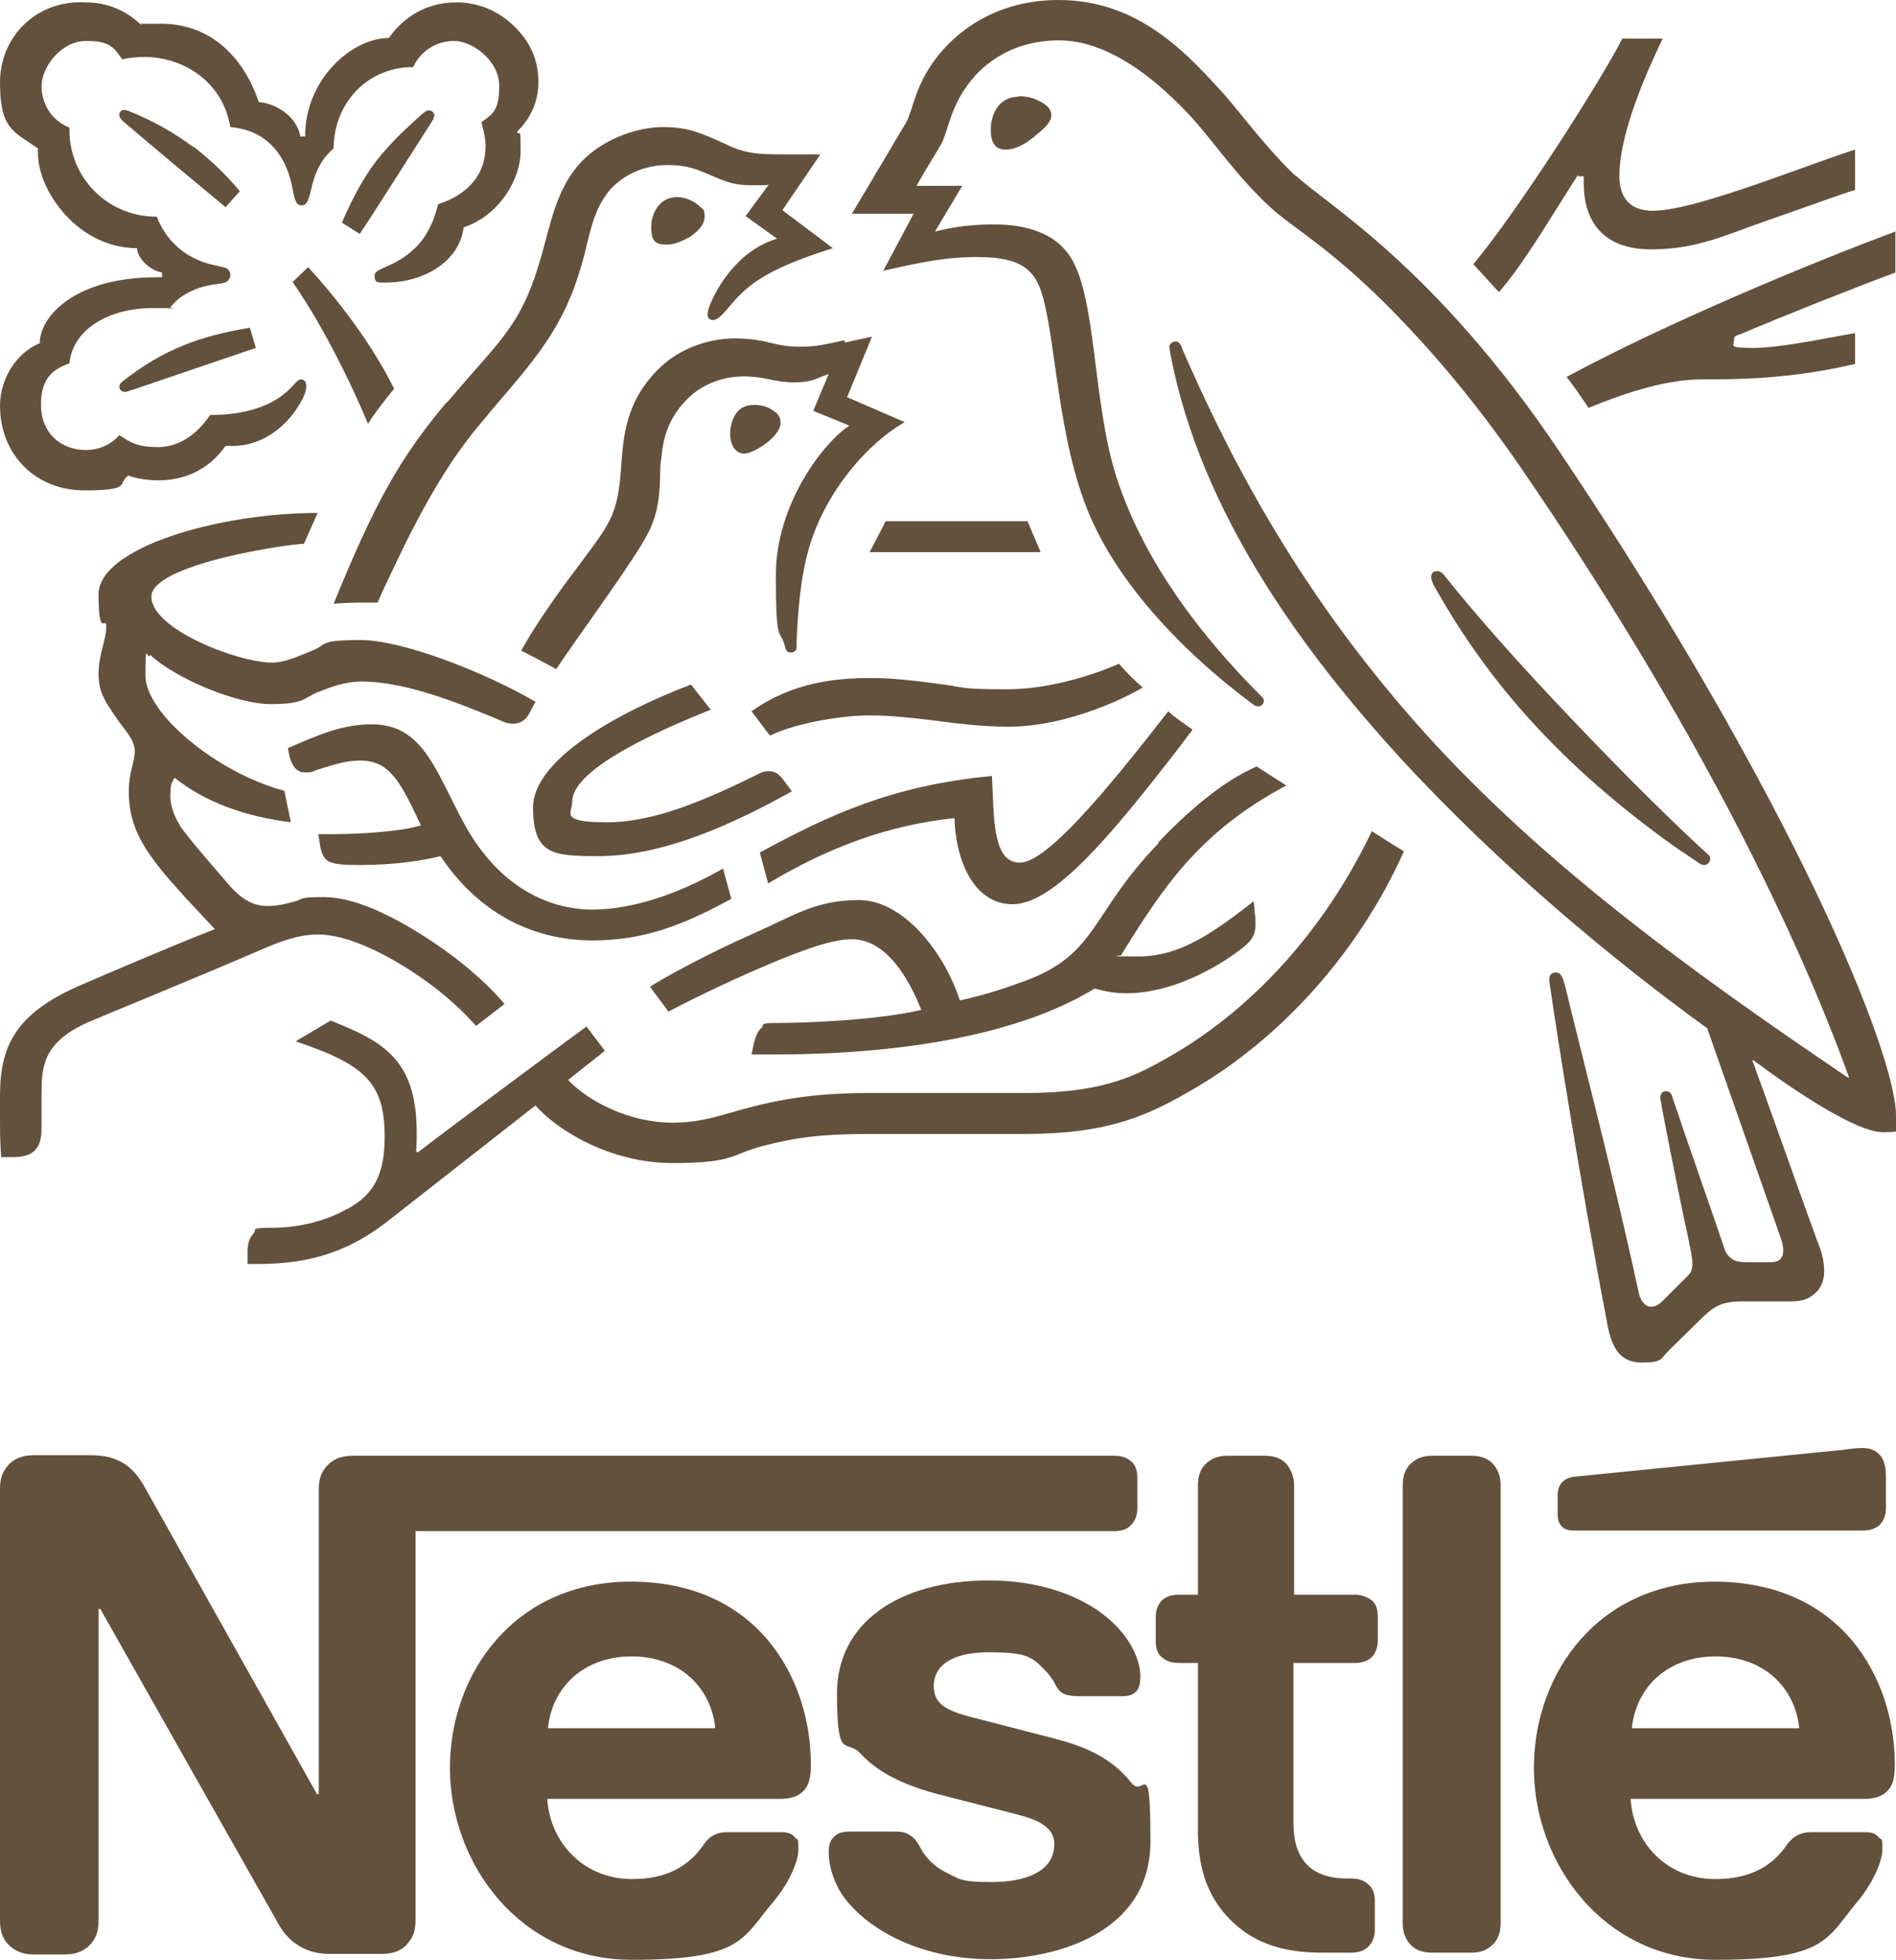
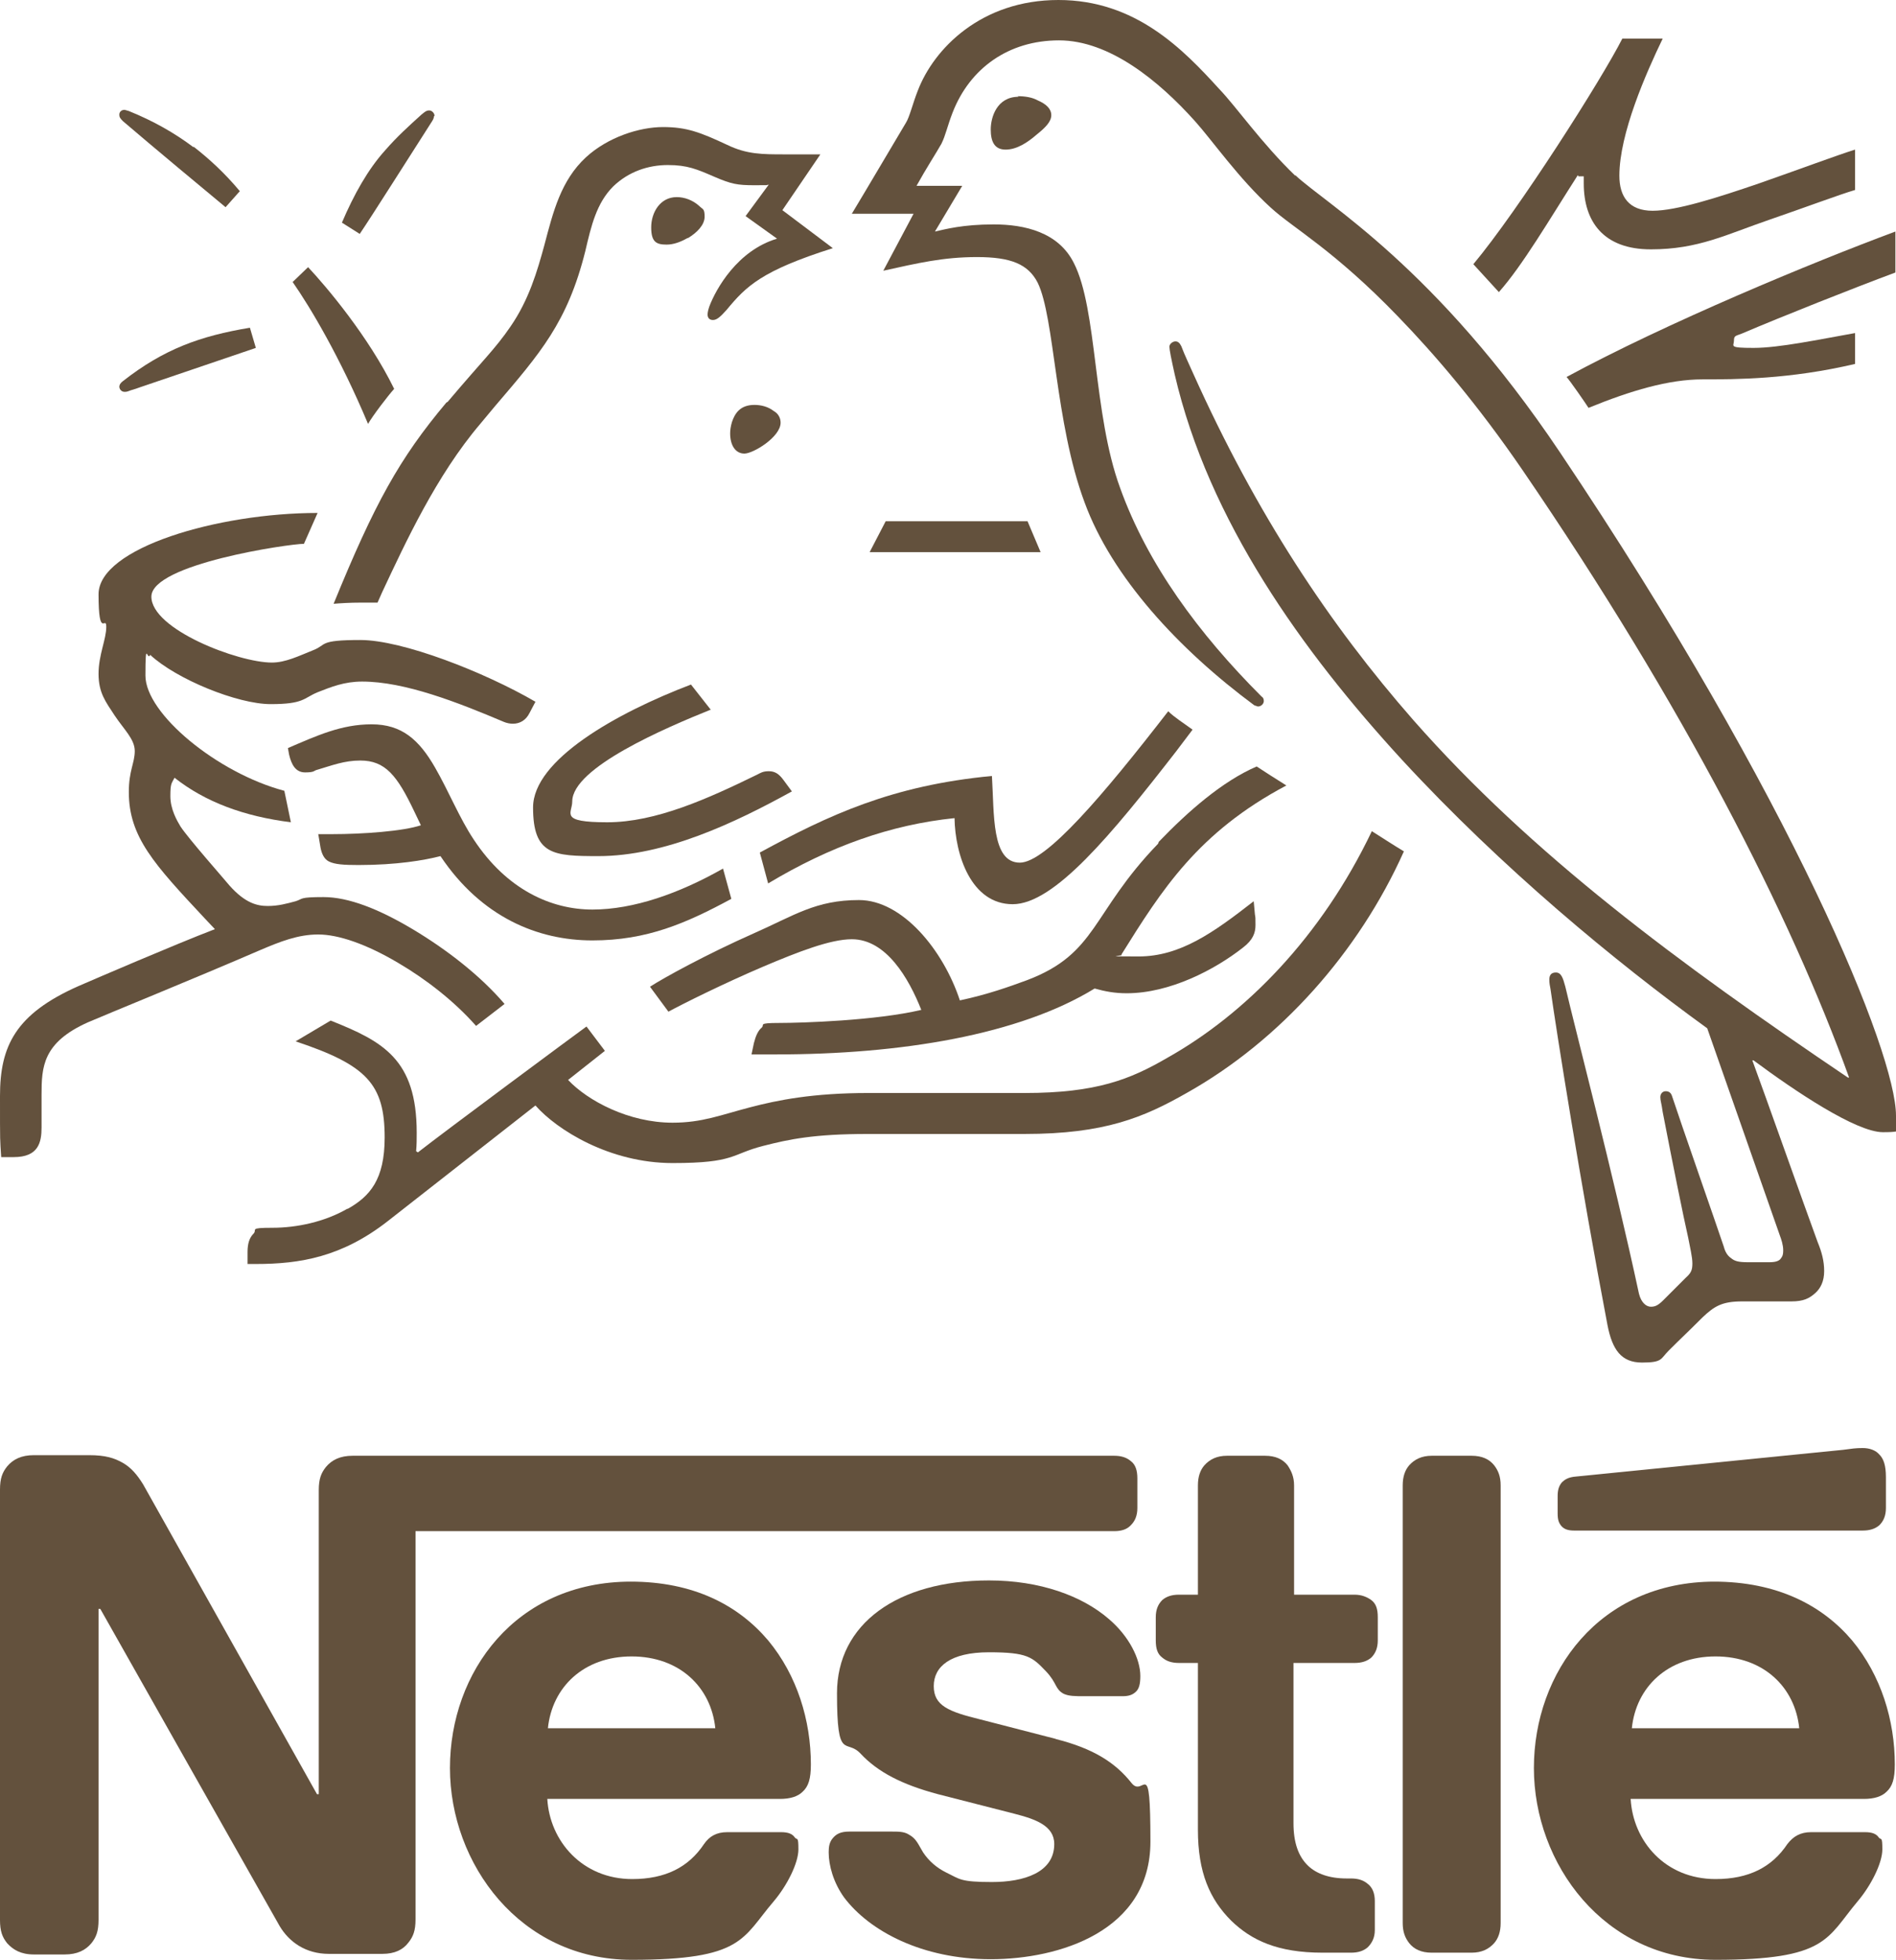
<svg xmlns="http://www.w3.org/2000/svg" id="Layer_1" data-name="Layer 1" version="1.1" viewBox="0 0 319.4 330.1">
  <defs>
    <style>
      .cls-1 {
        fill: #63513d;
      }

      .cls-1, .cls-2 {
        stroke-width: 0px;
      }

      .cls-2 {
        fill: #00699f;
        isolation: isolate;
        opacity: .2;
      }

      .cls-3 {
        display: none;
      }
    </style>
  </defs>
  <g id="Visual">
    <g>
      <path class="cls-1" d="M195.1,142.1c-11.3,11.7-10.2,18.5-22.1,23-3,1.1-6.6,2.4-11.3,3.4-2.8-8.5-9.7-16.9-17-16.9s-10.9,2.6-17.7,5.6c-7.9,3.5-15.2,7.5-17.5,9l3.1,4.2c2.4-1.3,9.2-4.7,16-7.6,5.9-2.5,11.3-4.6,14.9-4.6,5.8,0,9.6,6.6,11.7,11.9-7.6,1.8-20.1,2.2-23.9,2.2s-2.4.3-3,.8c-.6.5-1,1.4-1.3,2.6l-.4,1.9h4.1c21.1,0,41-3.3,53.7-11.1,1.8.5,3.4.8,5.4.8,7.3,0,14.9-4,19.6-7.7,1.7-1.3,2.1-2.5,2.1-3.8s0-1.2-.1-1.8l-.2-2.2c-6.8,5.3-12.4,9.3-19.4,9.3s-2.1-.1-2.9-.3c6.8-10.9,12.9-20.6,27.8-28.5-1.6-1-3.8-2.4-5-3.2-5.8,2.5-11.6,7.6-16.5,12.7Z" />
      <path class="cls-1" d="M171.8,145.3c-4.8,0-4.3-8.2-4.7-14.6-16.9,1.6-27.5,6.6-39.1,12.9l1.4,5.2c10.5-6.3,20.7-9.9,31.4-11,.1,6.2,2.8,14.5,9.8,14.5s16.7-11.8,27.5-25.7l2.8-3.7c-1.5-1.1-3.1-2.1-4.1-3.1-11,14.2-20.6,25.5-25,25.5Z" />
-       <path class="cls-1" d="M142.3,57.3c-2.8.6-4.8,1.1-7.2,1.1s-3.4-.2-5.5-.7c-1.6-.4-3.4-.7-5.8-.7-4.5,0-9.2,1.7-12.5,4.8-6,5.7-6.3,11.8-6.7,17.3-.5,7.3-1.9,9.1-5.8,14.4-3.2,4.3-7.6,10-11,16.1,1.1.5,4.6,2.4,5.9,3.1,3.9-5.8,9.3-13.1,12.8-18.5,3.2-4.9,4.5-7.1,4.7-13.7,0-1.1,0-2.2.2-3.3.3-3.4,1.2-6.9,4.5-10.1,2.4-2.4,5.9-3.7,9.4-3.7s5.3,1,8.3,1,3.6-.5,4.9-1l1.1-.4-2.6,6.2,6.1,2.5c-3.9,2.4-12.4,12.8-12.4,25.2s.7,8.6,1.6,12.2c.1.4.3.8.9.8s1-.3,1-.9v-1.3c.2-3.8.5-9.7,2-15.1,2.5-9,9.3-17.5,16.2-21.5l-9.7-4.2,4.2-10.2-4.6,1Z" />
      <path class="cls-1" d="M171.6,16.3c-3.7,0-4.7,3.5-4.7,5.5s.6,3.4,2.5,3.4,3.7-1.2,5.2-2.5c1.5-1.2,2.5-2.2,2.5-3.3s-.9-1.9-2.3-2.5c-.9-.5-2.1-.7-3.4-.7Z" />
      <polygon class="cls-1" points="149.2 87.8 146.5 93 175.3 93 173.1 87.8 149.2 87.8" />
      <path class="cls-1" d="M115.9,40.1c1.5-.9,2.8-2.2,2.8-3.6s-.3-1.2-.9-1.8c-1.1-1-2.5-1.5-3.8-1.5-2.8,0-4.3,2.6-4.3,5.1s.9,2.9,2.6,2.9c1.1,0,2.3-.4,3.5-1.1Z" />
-       <path class="cls-1" d="M283.3,143.4l2.8,1.9c.4.3.7.4,1,.4.6,0,1-.6,1-1s-.1-.6-.4-.8c-8.2-7.5-17.1-16.6-25.4-25.4-6.5-6.9-13.1-14.2-19-21.6-.4-.5-.7-.7-1.2-.7-.7,0-1,.4-1,1,0,.8.6,1.7,2,4.1,4.3,7.3,9.6,14.6,16.1,21.5,7,7.5,15.3,14.5,24.2,20.7Z" />
      <path class="cls-1" d="M247.9,245.2h-6.7c-1.7,0-2.9.6-3.8,1.6-.7.8-1.1,1.9-1.1,3.4v73.7c0,1.5.4,2.5,1.1,3.4.8,1,2,1.6,3.8,1.6h6.7c1.7,0,2.9-.6,3.8-1.6.7-.8,1.1-1.9,1.1-3.4v-73.7c0-1.5-.4-2.5-1.1-3.4-.8-1-2-1.6-3.8-1.6Z" />
      <path class="cls-1" d="M131.5,71.2c0-.7-.3-1.5-1.2-2-.9-.7-2.1-1-3.2-1-2.4,0-3.3,1.4-3.8,2.9-.2.7-.3,1.3-.3,1.9,0,2,.9,3.4,2.4,3.4s6.1-2.8,6.1-5.2Z" />
      <path class="cls-1" d="M53.6,140.4l.4,2.4c.2,1,.6,1.9,1.4,2.3,1,.5,2.5.6,5,.6,6.4,0,11.1-.8,13.8-1.5,6.9,10.3,16.4,14.2,25.6,14.2s15.8-2.9,23.4-7l-1.4-5.1c-7.4,4.2-15.1,6.9-22,6.9s-14.4-3.3-20-11.8c-2.4-3.6-4.2-8.1-6.5-12.1-2.7-4.7-5.6-7.3-10.7-7.3s-9.2,1.9-14.1,4l.2,1.1c.4,1.7,1.1,3,2.7,3s1.5-.3,1.9-.4c2.7-.8,4.7-1.6,7.4-1.6,4.2,0,6.2,2.5,9.1,8.6l1.1,2.3c-2.9,1-9.8,1.5-14.9,1.5h-2.4Z" />
      <path class="cls-1" d="M288.9,266.4c-19.5,0-30.5,15.3-30.5,31.4s11.8,32.3,30.6,32.3,18.7-3.6,23.9-9.8c2.3-2.7,4.2-6.5,4.2-8.8s-.2-1.5-.6-2c-.4-.6-1.1-.9-2.3-.9h-9.1c-1.8,0-3,.7-4,2-2.6,3.9-6.5,5.9-12.1,5.9-8.5,0-13.9-6.4-14.3-13.5h39.3c1.7,0,3-.4,3.8-1.2,1-.9,1.4-2.2,1.4-4.6,0-7.4-2.3-15-7.2-20.9-5-5.9-12.6-9.9-23.3-9.9ZM274.9,291.1c.7-6.9,6-12.1,14.1-12.1s13.4,5.2,14.1,12.1h-28.2Z" />
      <path class="cls-1" d="M265.9,29.7h.9c0,.4,0,.8,0,1.2,0,6.4,3.3,11.1,11.3,11.1s12.7-2.5,20-5c6.1-2.1,11.7-4.2,14.4-5v-6.8c-3.2,1-9.6,3.4-16.2,5.7-7,2.4-13.9,4.6-17.9,4.6s-5.6-2.4-5.6-5.9c0-7.1,4.5-17.3,7.3-23.1h-6.8c-3.5,6.9-17.5,28.9-25.1,38l4.3,4.7c4-4.5,8.5-12.2,13.3-19.7Z" />
      <path class="cls-1" d="M218.2,29.6c-5.7-5.5-10-11.7-12.8-14.6-6.1-6.7-14.1-15-27.1-15s-21,8.2-23.7,15.3c-.8,2-1.4,4.5-2,5.4-1.2,2-6.8,11.5-9.1,15.3h10.4l-5.1,9.6c5.9-1.3,10.1-2.3,15.8-2.3s8.6,1.2,10.2,4.3c2.9,5.9,2.9,23.6,7.9,37,4.6,12.6,15.9,24.8,28.6,34.2l.6.2c.6,0,1-.5,1-.9s-.1-.6-.4-.8c-10.6-10.6-19.2-22.3-23.8-35.1-4.6-12.5-3.8-30.1-7.8-37.9-2.6-5.2-8.3-6.5-13.5-6.5s-8.1.8-9.9,1.2l4.6-7.7h-7.7c1.6-2.9,3.3-5.5,4.2-7.1.7-1.4,1-3,1.9-5.3,2.9-7.4,9.4-12.1,17.9-12.1s16.8,6.8,22.9,13.6c2.8,3.1,7.4,9.7,12.8,14.6,3.7,3.4,10.6,7.1,21.4,18.3,6.2,6.4,13.4,14.8,21,25.9,27.2,39.8,45.1,74.9,55,102.3h-.2c-28.6-19.3-53.3-37.6-73.2-60.2-14.1-16.1-26.4-34.6-37.1-58.4-.7-1.6-1.4-3-2-4.6-.3-.6-.6-.8-1-.8s-1,.4-1,.9.3,2,.9,4.7c5.7,24.6,21.5,46.6,38.3,64.9,16.8,18.2,35.8,33.9,51.4,45.2l12.2,34.8c.3.8.6,1.7.6,2.6s-.2,1.1-.5,1.5c-.3.3-.8.5-1.8.5h-3.7c-1.6,0-2.2-.2-2.8-.7-.6-.4-1-1.1-1.2-1.9-1.1-3.3-7.5-21.6-8.7-25.3-.2-.7-.6-.9-1.1-.9s-.9.4-.9,1,.2,1,.4,2.5c1.6,8.3,3.5,17.7,4.3,21.2.3,1.6.7,3.2.7,4.3s-.2,1.6-1.1,2.4l-3.8,3.8c-.9.9-1.4,1.1-2.1,1.1s-1.6-.6-2-2.2c-4.3-20-10.8-44.8-12.4-51.7-.4-1.5-.7-2.4-1.6-2.4s-1.1.6-1.1,1.2.1,1.1.2,1.6c1,7.1,5.1,33,9.6,56.6.8,4.1,2.3,6.3,5.8,6.3s3.1-.6,4.5-2c2.3-2.3,3-2.9,5.7-5.6,2-1.9,3.3-2.7,6.7-2.7h8.3c2,0,3-.5,4-1.4.9-.8,1.5-2,1.5-3.7s-.4-3.2-1.1-4.9c-2.1-5.7-9-25.2-11-30.6h.2c7,5.2,17.3,12.1,21.8,12.1s2.2-.6,2.2-2.8c0-10.4-17.2-53-56.6-111.7-21-31.3-39.4-41.8-44.6-46.7Z" />
      <path class="cls-1" d="M267.6,68.7c7.1-2.9,13.5-4.8,19.2-4.8s14.6,0,25.7-2.6v-5.2c-6.2,1.1-12.8,2.5-17.1,2.5s-3.3-.3-3.3-1.2.3-.8,1.3-1.2c6.8-2.9,18.9-7.7,25.9-10.3v-6.9c-14,5.2-38.6,15.4-55.4,24.5.5.5,3.4,4.7,3.7,5.2Z" />
      <path class="cls-1" d="M75.2,67.8c-7.9,9.4-12.1,17-19,33.9,1.1-.1,2.8-.2,4.6-.2s1.6,0,2.8,0l.8-1.8c3.9-8.3,9.1-19.6,16.5-28.3l2.5-3c7.6-8.9,12.2-14.1,15.2-26.1,1-4.3,1.9-8.1,4.7-10.9,2.6-2.5,5.9-3.6,9.2-3.6s4.9.7,7.9,2c2.8,1.2,3.8,1.4,6.7,1.4s1.7,0,2.4-.1l-3.9,5.3,5.3,3.8c-6.7,2-10.3,8.5-11.4,11.4-.2.6-.3,1-.3,1.4s.2.9.9.9,1.3-.6,2.3-1.7c3.3-4,5.9-6.6,17.9-10.4l-8.5-6.4,6.4-9.4h-6c-3.8,0-6.4,0-9.7-1.6-4.5-2.1-6.8-3-10.8-3s-9.3,1.7-13,5.1c-4.2,3.9-5.5,9.1-7,14.8-1.2,4.4-2.6,9.2-5.7,13.7-2.6,3.8-4.6,5.6-10.6,12.7Z" />
-       <path class="cls-1" d="M26.4,46.7c-13.8,0-19.7,6.6-19.7,11.1C2.6,59.5,0,64,0,68.3,0,76.7,6.1,82.6,14.2,82.6s5.5-1.1,7.4-2.5c1.4.5,3.2.8,5.1.8,3.9,0,8.2-1.4,11.3-5.8.4,0,.8,0,1.3,0,4.9,0,9.2-3.3,11.5-7.6.6-1.1.8-1.9.8-2.5s-.3-1.1-.9-1.1-.9.7-2.3,2c-3.2,2.9-8,4-13,4-2.4,3.5-5.4,5.4-8.8,5.4s-4.5-.7-6.5-2c-1.6,1.8-3.7,2.5-5.6,2.5-4.5,0-7.6-3.1-7.6-7.6s2-6,4.8-7c.5-5.6,6.5-9.3,13.9-9.3s1.9,0,2.9.2c1.1-1.8,3.8-3.7,7.7-4.2.8-.1,1.4-.2,1.9-.4.4-.2.7-.7.7-1.2s-.2-.8-.6-1.1c-.4-.2-1.1-.3-1.9-.5-3.6-.7-7.8-2.9-9.9-8.2-8.5,0-14.7-6.8-14.7-14.5v-.5c-2.8-1.1-4.7-3.8-4.7-7s3.3-7.6,7.5-7.6,4.7,1.2,6.1,3.1c1.2-.3,2.5-.4,3.8-.4,6.3,0,13.1,4,14.4,11.8,8.1.7,10,7.6,10.5,10.5.3,1.5.5,2.7,1.5,2.7s1.2-1.1,1.6-2.6c.6-2.9,1.7-5.2,3.8-7,0-7.4,5.5-13.7,13.4-13.7,1.2-2.6,3.8-4.4,6.9-4.4s7.6,3.3,7.6,7.6-1.2,4.7-3,6.1c.4,1.5.7,2.8.7,4,0,4.7-2.8,8.1-8,9.8-.7,2.9-1.9,5.5-3.9,7.4-3.4,3.3-6.8,3.3-6.8,4.6s.5,1.2,1.9,1.2c6.3,0,12.4-3.5,13.1-9.3,6-2,9.6-8.1,9.6-12.8s-.1-2.3-.6-3.3c1.6-1.6,3.6-4.3,3.6-8.3s-1.5-7-4.2-9.6c-2.4-2.3-5.7-3.9-9.6-3.9-5.6,0-9.3,3-11.4,6-6.1,0-14.1,6.8-14.1,16.6h-.8c-.6-3.4-4.1-5.6-7-5.8-2.4-7.1-7.7-13.2-16.5-13.2s-2.2,0-3.3.2c-2.6-2.4-5.5-3.8-9.5-3.8C6.2,0,0,6.1,0,13.9s2.2,8.2,6.4,11.1v.9c0,6.2,6.7,15.9,16.7,15.9,0,1.6,2,3.7,4.2,4.1v.8h-.8Z" />
      <path class="cls-1" d="M177.9,292.9l-12.8-3.3c-5.3-1.3-7.8-2.3-7.8-5.6s2.8-5.7,9.3-5.7,7.3.8,9.6,3.2c1.9,2,1.5,3,3,3.8.9.4,1.9.4,3.5.4h6.4c1,0,1.7-.2,2.3-.8.5-.5.7-1.3.7-2.6,0-2.9-1.9-6.7-5.3-9.6-4.5-3.9-11.6-6.5-20.2-6.5-15.4,0-25.6,7.3-25.6,19s1.5,7.5,4,10.2c2.9,3.1,7,5.2,13,6.8l12.9,3.3c3.5.9,6.7,2,6.7,5.1,0,4.8-5.1,6.4-10.5,6.4s-5.4-.5-7.7-1.6c-1.6-.8-2.9-1.9-3.9-3.4-.8-1.3-1.1-2.3-2.4-3-.8-.5-1.7-.5-3-.5h-7c-1.5,0-2.2.4-2.8,1.1s-.7,1.5-.7,2.4c0,2.2.8,5.1,2.6,7.6,4.3,5.7,13.2,10.4,24.7,10.4s26.9-4.7,26.9-19.8-1.1-7.2-3.2-9.9c-2.7-3.4-6.4-5.8-12.8-7.4Z" />
      <path class="cls-1" d="M49.3,47.5c3,4.3,8,12.7,12.7,23.9.8-1.4,3.4-4.8,4.4-5.9-4.3-8.8-11.4-17.2-14.5-20.5l-2.6,2.5Z" />
-       <path class="cls-1" d="M188.5,111.8c-3.4,1.5-11.1,4.3-18.9,4.3s-7-.3-10.6-.8c-4.4-.6-8.6-1.1-12.1-1.1-5.9,0-13.2.6-20.3,5.6l3.1,4.1c4.8-2.3,12.7-3.4,16.6-3.4s7.2.4,10.6.8c3.8.5,8.3,1.1,13,1.1,10.6,0,21-5.6,22.6-6.6-1.3-1.1-2.9-2.7-3.9-3.9Z" />
      <path class="cls-1" d="M119.7,119.5l-3.3-4.2c-12.6,4.8-26.6,12.7-26.6,20.7s3.4,8.2,11,8.2c11.2,0,23-5.6,32.6-10.9l-1.4-1.9c-.8-1.1-1.5-1.5-2.5-1.5s-1.4.3-2,.6c-8.2,4-17,8-25.2,8s-5.9-1.5-5.9-3.5c0-5.7,15.7-12.4,23.4-15.5Z" />
      <path class="cls-1" d="M228.2,268.6h-10.2v-18.4c0-1.5-.5-2.5-1.1-3.4-.8-1-2-1.6-3.8-1.6h-6.4c-1.7,0-2.9.6-3.8,1.6-.7.8-1.1,1.9-1.1,3.4v18.4h-3.2c-1.2,0-2.1.3-2.8.9-.7.7-1.1,1.6-1.1,2.9v3.9c0,1.4.3,2.3,1.1,2.9.7.6,1.6.9,2.8.9h3.2v28.1c0,7.2,2,11.7,5.6,15.3,3.4,3.3,7.8,5.4,15.4,5.4h4.8c1.2,0,2.1-.3,2.8-.9.7-.7,1.2-1.6,1.2-2.9v-4.9c0-1.3-.4-2.3-1.2-2.9-.7-.6-1.6-.9-2.8-.9h-.7c-3,0-5.1-.8-6.5-2.1-1.7-1.6-2.5-4-2.5-7.2v-27h10.3c1.2,0,2.1-.3,2.8-.9.7-.7,1.1-1.6,1.1-2.9v-3.9c0-1.4-.3-2.3-1.1-2.9-.7-.5-1.6-.9-2.8-.9Z" />
      <path class="cls-1" d="M313.8,257.8c1.2,0,2.1-.3,2.8-.9.7-.7,1.1-1.6,1.1-2.9v-5.2c0-2-.4-3.1-1.1-3.8-.6-.7-1.6-1.1-2.8-1.1s-1.8.1-3.3.3l-45,4.5c-1.3.1-1.9.5-2.4,1-.5.6-.7,1.3-.7,2.3v2.9c0,1.1.2,1.6.6,2.1.5.6,1.2.8,2.2.8h48.5Z" />
      <path class="cls-1" d="M58.5,203.6c-3.8,2.2-8.5,3.2-12.6,3.2s-2.5.3-3.2,1c-.7.7-1,1.7-1,3.1v2h1.4c7.5,0,14.5-1.2,22.2-7.2l24.9-19.5c3.6,4.1,12.5,9.7,23.1,9.7s9.8-1.5,15.3-2.9c4.3-1.1,8.5-2,17.6-2h26.4c13.5,0,20.1-2.8,27.3-6.9,15.7-8.8,29-23.7,36.6-40.7-2-1.2-3.8-2.4-5.4-3.4-8.5,17.8-21.3,30.8-34.5,38.2-6.2,3.6-11.9,5.9-24,5.9h-26.3c-9.4,0-15.3,1.2-19.9,2.4-5,1.3-8.1,2.6-13.1,2.6-7.4,0-14.3-3.7-17.6-7.2l6.2-4.9-3.1-4.1c-1.8,1.3-23.8,17.6-28.4,21.2l-.3-.2c.1-1.1.1-2.1.1-3.1,0-12.4-5.7-15.4-14.5-18.9l-5.9,3.5c12,4,15,7.2,15,16.2,0,7.1-2.5,9.9-6.2,12Z" />
      <path class="cls-1" d="M2.3,194.9c4.2,0,4.7-2.5,4.7-5s0-3.5,0-5.5c0-4.7.2-8.8,7.8-12.2,3-1.3,18-7.4,29.1-12.2,3.3-1.4,6.3-2.6,9.7-2.6s8.1,1.6,13.5,4.8c4.6,2.7,9.4,6.4,13.1,10.6l4.8-3.7c-4.1-4.8-9.8-9.2-15.5-12.6-5.7-3.4-10.8-5.4-15-5.4s-3.4.3-4.7.7c-1.5.4-2.9.8-4.7.8s-3.8-.5-6.4-3.4c-.9-1.1-7-8-8.3-10-.6-1-1.7-2.9-1.7-5.1s.2-2.1.7-3.1c5.2,4.1,11.7,6.5,19.6,7.5l-1.1-5.3c-11.3-3-23.4-13-23.4-19.4s.3-2.3.8-3.5c4.4,4.1,14.7,8.3,20.3,8.3s5.5-1,7.9-2c2.3-.9,4.5-1.8,7.5-1.8,7.2,0,16.1,3.5,23.9,6.8.5.2,1,.3,1.5.3,1.2,0,2.2-.6,2.8-1.8l1-1.9c-8.6-5-22.4-10.4-29.5-10.4s-5.6.8-7.9,1.7c-2.5,1-4.7,2.1-7,2.1-5.7,0-20.3-5.6-20.3-11.1s23.2-8.9,25.7-8.9l2.3-5.2c-16.8,0-36.9,5.9-36.9,13.7s1.3,3.4,1.3,5.5-1.3,4.7-1.3,7.9,1.2,4.7,2.7,7c1.6,2.4,3.4,4,3.4,6s-1,3.3-1,6.9c0,7.6,4.3,12.2,12.8,21.3l1.7,1.8c-7,2.7-20,8.3-23,9.6C2.6,170.8,0,176.2,0,184.6S0,191.6.2,194.9h2Z" />
      <path class="cls-1" d="M73.2,19.5c0-.4-.4-.9-.9-.9s-.8.3-1.3.7c-2.1,1.9-4.1,3.7-6.1,6-2.9,3.2-5.3,7.5-7.3,12.2l3,1.9c2.1-3.1,8.8-13.7,12.2-19,.2-.3.3-.6.3-.8Z" />
      <path class="cls-1" d="M190.5,256.9c.7-.7,1.1-1.6,1.1-2.9v-5c0-1.3-.3-2.3-1.1-2.9-.7-.6-1.6-.9-2.8-.9H59.4c-2.1,0-3.5.7-4.5,1.9-.8,1-1.2,2-1.2,3.9v51.2h-.3s-28-49.9-29.3-52.2c-1-1.6-2-2.8-3.4-3.6-1.4-.8-2.9-1.3-5.7-1.3H5.7c-2.1,0-3.5.7-4.5,1.9-.8,1-1.2,2-1.2,3.9v72.5c0,1.9.4,2.9,1.2,3.9,1,1.1,2.3,1.9,4.5,1.9h5.2c2.1,0,3.5-.7,4.5-1.9.8-1,1.2-2,1.2-3.9v-52.4h.3s29.1,51.5,30.2,53.4c1.6,2.7,4.4,4.7,8.3,4.7h9c2.1,0,3.5-.7,4.4-1.9.8-1,1.2-2,1.2-3.9v-65.4h117.7c1.2,0,2.1-.3,2.7-.9Z" />
      <path class="cls-1" d="M106.3,266.4c-19.5,0-30.5,15.3-30.5,31.4s11.8,32.3,30.6,32.3,18.6-3.6,23.9-9.8c2.3-2.7,4.2-6.5,4.2-8.8s-.2-1.5-.6-2c-.4-.6-1.1-.9-2.3-.9h-9.1c-1.8,0-3,.7-3.9,2-2.6,3.9-6.5,5.9-12.1,5.9-8.4,0-13.9-6.4-14.3-13.5h39.2c1.7,0,3-.4,3.8-1.2,1-.9,1.4-2.2,1.4-4.6,0-7.4-2.3-15-7.2-20.9-5-5.9-12.5-9.9-23.2-9.9ZM92.3,291.1c.7-6.9,6-12.1,14.1-12.1s13.4,5.2,14.1,12.1h-28.2Z" />
      <path class="cls-1" d="M20.1,65.1c0,.4.3.9.9.9s.7-.2,1.5-.4l20.6-7-1-3.4c-8.4,1.4-14.5,3.6-21.4,9-.4.3-.6.6-.6,1Z" />
      <path class="cls-1" d="M32.6,24.8c-3.2-2.4-6.7-4.4-10.9-6.1l-.7-.2c-.6,0-.9.4-.9.8s.1.6.6,1.1c4.9,4.2,14.4,12.1,17.3,14.5l2.4-2.7c-2.5-3-5.1-5.4-7.8-7.5Z" />
    </g>
  </g>
  <g id="Clear-space" class="cls-3">
    <path class="cls-2" d="M-140.2-140.2V469h1565.7V-140.2H-140.2ZM1285.2,328.7H0V0h1285.2v328.7Z" />
  </g>
</svg>